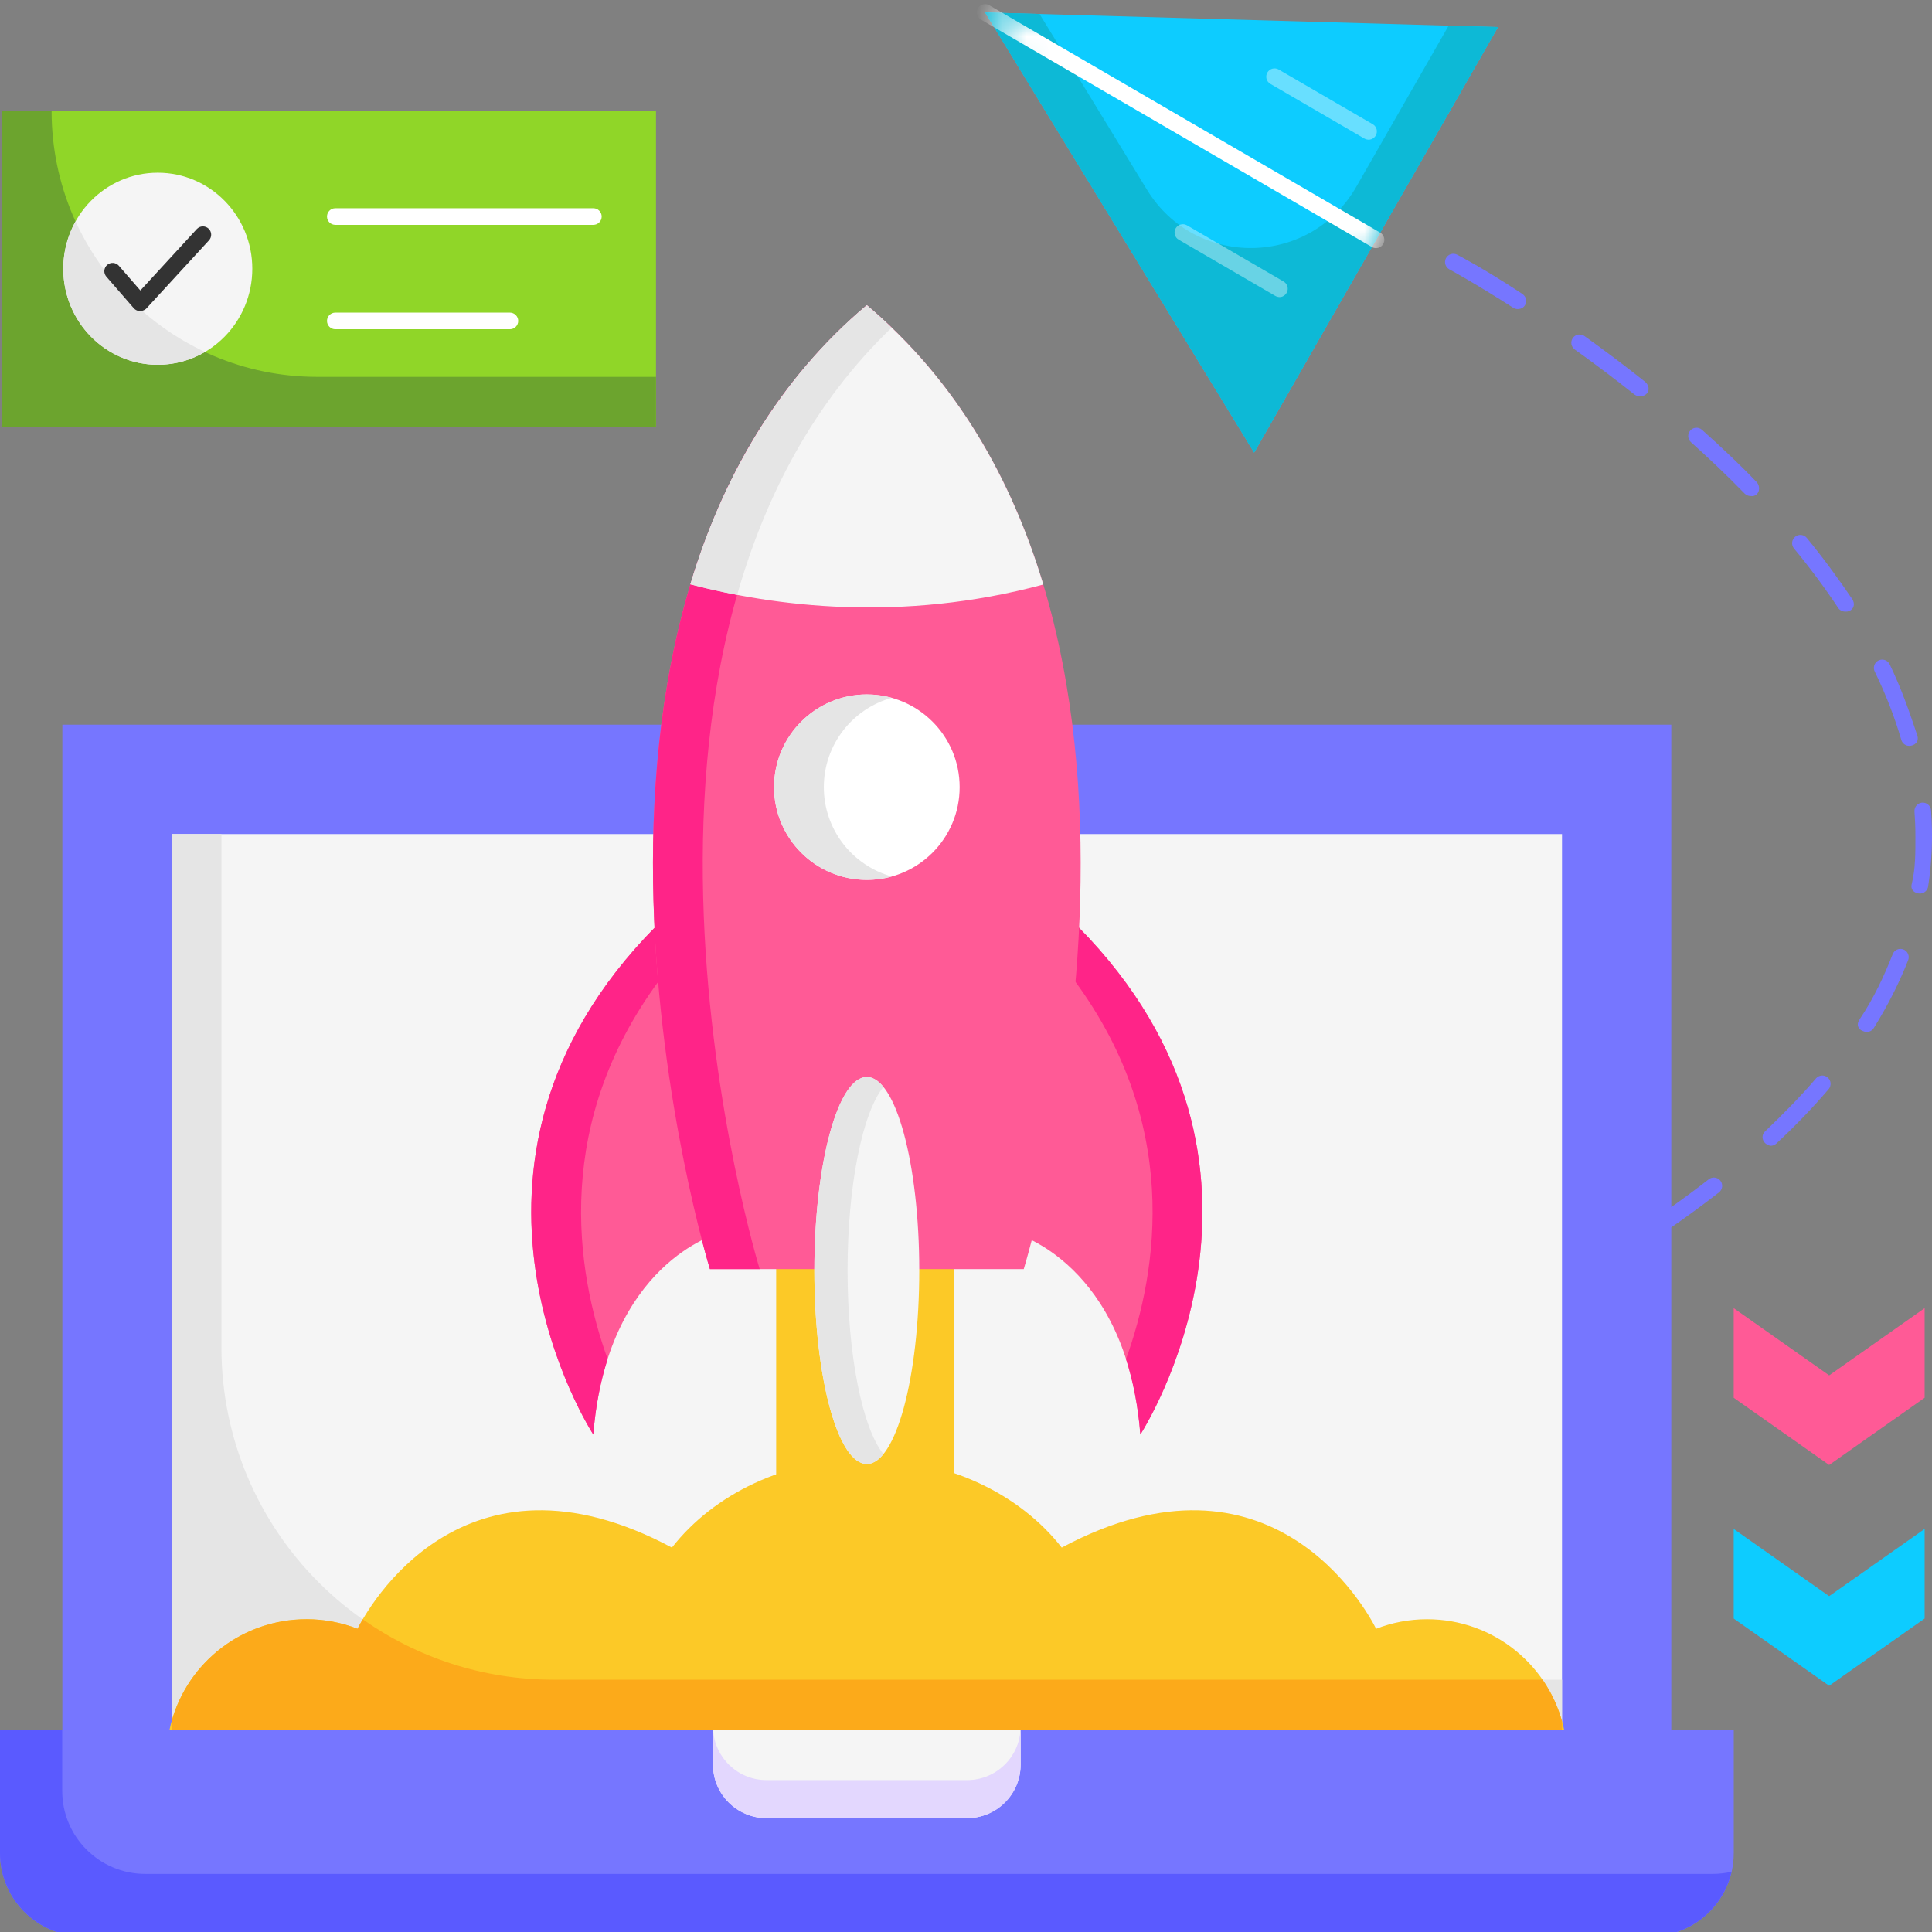
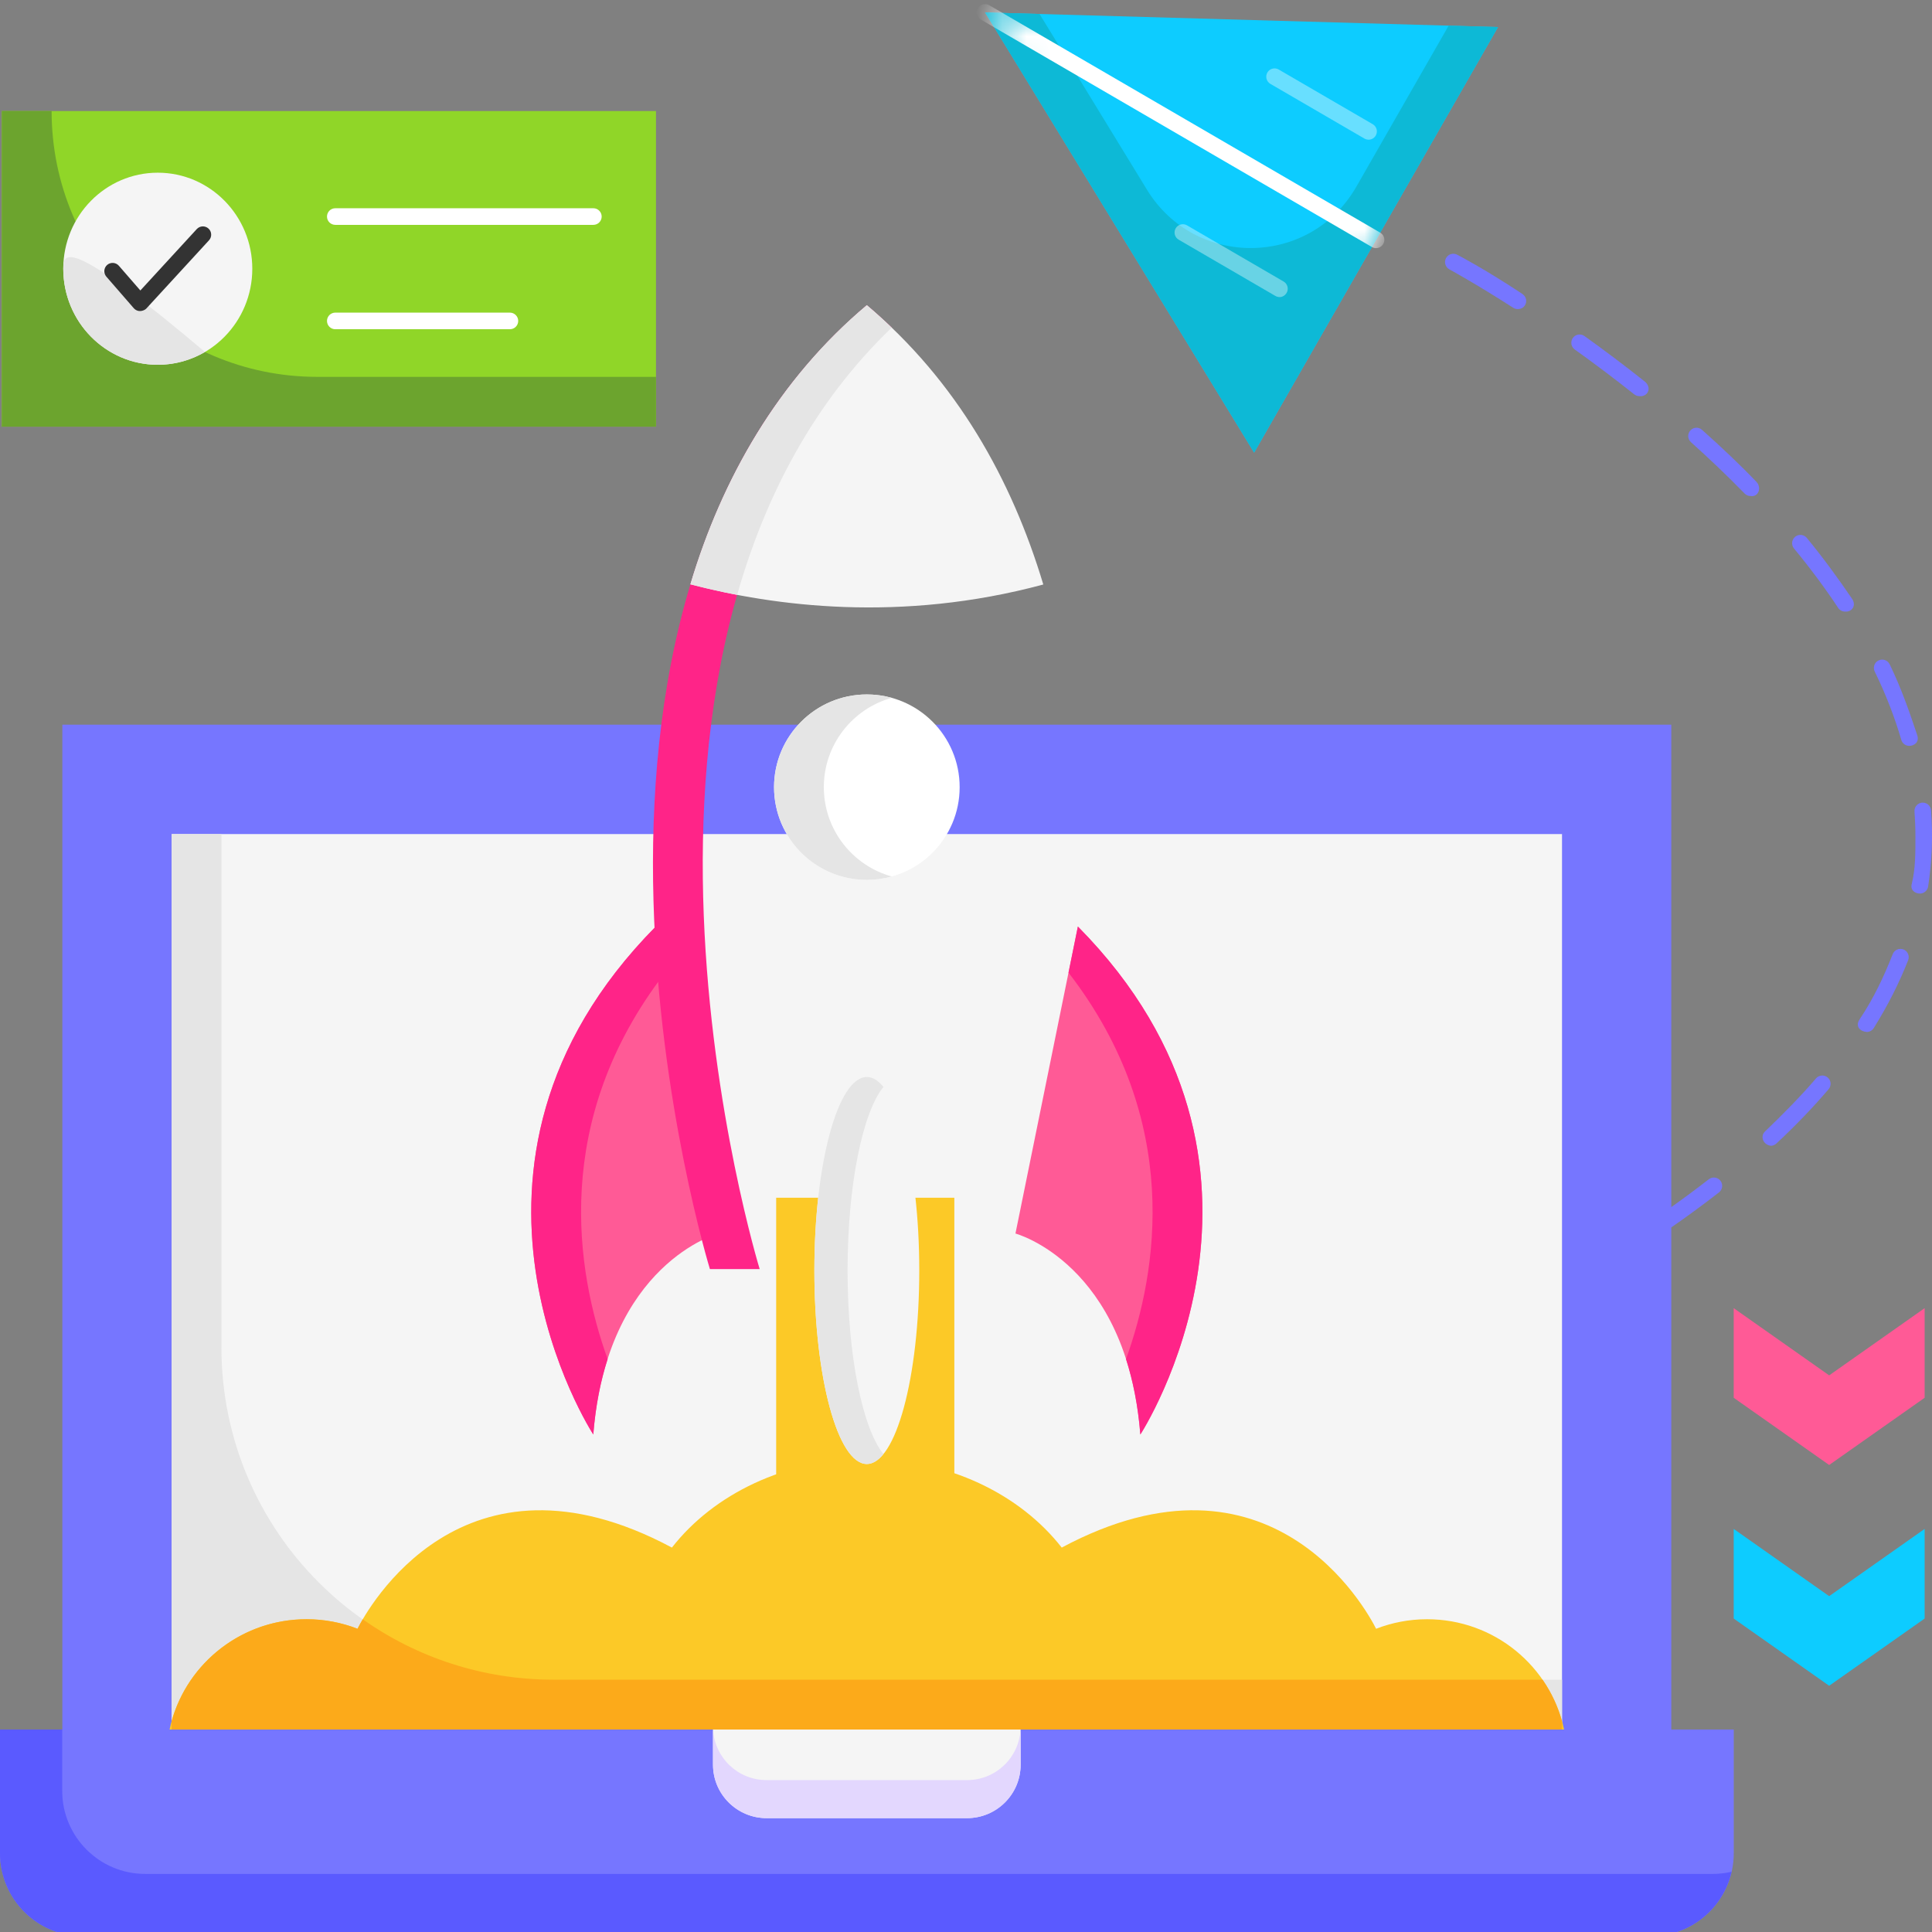
<svg xmlns="http://www.w3.org/2000/svg" width="80" height="80" viewBox="0 0 80 80" fill="none">
  <rect x="0" y="0" width="80" height="80" fill="#808080" stroke="none" />
  <g clip-path="url(#clip0_292_2)">
    <path d="M0.076 4.598H27.163V17.667H0.076V4.598Z" fill="#90D628" />
    <path d="M2.137 4.598H0.076V17.667H27.163V15.605H13.138C7.062 15.605 2.137 10.677 2.137 4.598Z" fill="#6CA42E" />
    <path d="M6.533 15.105C8.695 15.105 10.447 13.324 10.447 11.128C10.447 8.932 8.695 7.151 6.533 7.151C4.372 7.151 2.62 8.932 2.62 11.128C2.62 13.324 4.372 15.105 6.533 15.105Z" fill="#F5F5F5" />
-     <path d="M6.533 15.105C7.245 15.105 7.912 14.911 8.487 14.574C6.117 13.463 4.218 11.547 3.129 9.167C2.794 9.766 2.619 10.442 2.62 11.129C2.62 13.325 4.372 15.105 6.533 15.105Z" fill="#E5E5E5" />
+     <path d="M6.533 15.105C7.245 15.105 7.912 14.911 8.487 14.574C2.794 9.766 2.619 10.442 2.62 11.129C2.62 13.325 4.372 15.105 6.533 15.105Z" fill="#E5E5E5" />
    <path d="M5.546 12.77L4.401 11.452C4.343 11.383 4.314 11.294 4.32 11.204C4.327 11.114 4.369 11.03 4.437 10.97C4.506 10.911 4.595 10.881 4.685 10.887C4.775 10.893 4.859 10.934 4.919 11.001L5.812 12.028L8.154 9.479C8.217 9.414 8.302 9.377 8.391 9.374C8.481 9.372 8.568 9.404 8.634 9.465C8.7 9.525 8.739 9.609 8.744 9.699C8.749 9.788 8.719 9.876 8.66 9.944L6.058 12.777C5.993 12.848 5.744 12.973 5.546 12.77Z" fill="#333333" />
    <path d="M24.57 9.311H13.883C13.792 9.311 13.705 9.274 13.64 9.21C13.576 9.145 13.54 9.058 13.54 8.967C13.54 8.876 13.576 8.788 13.64 8.724C13.705 8.659 13.792 8.623 13.883 8.623H24.57C24.662 8.623 24.749 8.659 24.813 8.724C24.878 8.788 24.914 8.876 24.914 8.967C24.914 9.058 24.878 9.145 24.813 9.21C24.749 9.274 24.662 9.311 24.57 9.311ZM21.114 13.633H13.883C13.792 13.633 13.705 13.597 13.64 13.532C13.576 13.468 13.54 13.38 13.54 13.289C13.54 13.198 13.576 13.111 13.64 13.046C13.705 12.982 13.792 12.945 13.883 12.945H21.114C21.205 12.945 21.293 12.982 21.357 13.046C21.422 13.111 21.458 13.198 21.458 13.289C21.458 13.38 21.422 13.468 21.357 13.532C21.293 13.597 21.205 13.633 21.114 13.633Z" fill="white" />
    <path d="M40.791 0.515L51.931 18.741L62.029 1.121L40.791 0.515Z" fill="#0DCCFF" />
    <path d="M47.492 7.853L43.046 0.579L40.791 0.515L51.931 18.741L62.029 1.121L59.985 1.062L56.164 7.73C54.254 11.063 49.495 11.13 47.492 7.853Z" fill="#0DB9D6" />
    <mask id="mask0_292_2" style="mask-type:luminance" maskUnits="userSpaceOnUse" x="40" y="0" width="23" height="19">
      <path d="M40.791 0.515L51.931 18.741L62.029 1.121L40.791 0.515Z" fill="white" />
    </mask>
    <g mask="url(#mask0_292_2)">
      <path d="M56.98 10.275C56.919 10.275 56.859 10.259 56.807 10.228L40.618 0.812C40.539 0.766 40.482 0.691 40.459 0.602C40.435 0.514 40.448 0.421 40.494 0.342C40.516 0.303 40.547 0.269 40.582 0.241C40.618 0.214 40.659 0.194 40.703 0.182C40.746 0.171 40.792 0.168 40.837 0.174C40.881 0.18 40.924 0.195 40.963 0.217L57.152 9.634C57.218 9.672 57.269 9.73 57.297 9.8C57.326 9.87 57.331 9.948 57.311 10.021C57.291 10.093 57.248 10.158 57.188 10.204C57.129 10.25 57.055 10.275 56.98 10.275Z" fill="white" />
    </g>
    <path d="M52.807 12.252L48.807 9.925C48.728 9.879 48.67 9.804 48.647 9.716C48.624 9.628 48.636 9.534 48.682 9.455C48.705 9.416 48.735 9.382 48.771 9.355C48.807 9.327 48.848 9.307 48.891 9.296C48.935 9.284 48.98 9.281 49.025 9.287C49.07 9.293 49.113 9.308 49.152 9.331L53.152 11.658C53.231 11.703 53.288 11.779 53.311 11.867C53.335 11.955 53.322 12.049 53.276 12.127C53.213 12.237 53.039 12.38 52.807 12.252ZM56.497 5.737L52.604 3.473C52.525 3.427 52.468 3.352 52.444 3.264C52.421 3.175 52.434 3.082 52.479 3.003C52.502 2.964 52.532 2.93 52.568 2.902C52.604 2.875 52.645 2.855 52.688 2.843C52.732 2.832 52.777 2.829 52.822 2.835C52.867 2.841 52.91 2.856 52.949 2.879L56.842 5.143C56.921 5.189 56.978 5.264 57.002 5.352C57.025 5.44 57.012 5.534 56.967 5.613C56.903 5.723 56.721 5.86 56.497 5.737Z" fill="white" fill-opacity="0.376" />
    <path d="M70.478 17.799C70.445 17.769 70.406 17.746 70.363 17.731C70.32 17.716 70.275 17.709 70.23 17.712C70.185 17.714 70.141 17.726 70.1 17.745C70.06 17.765 70.023 17.792 69.993 17.826C69.963 17.86 69.94 17.899 69.925 17.941C69.91 17.984 69.904 18.029 69.906 18.074C69.909 18.119 69.92 18.163 69.94 18.204C69.959 18.244 69.987 18.281 70.02 18.311C70.784 18.994 71.524 19.702 72.24 20.435C72.308 20.504 72.397 20.539 72.486 20.539C72.817 20.595 72.953 20.187 72.732 19.955C72.038 19.228 71.272 18.51 70.478 17.799ZM75.201 44.649C74.572 45.387 73.851 46.116 73.088 46.849C72.874 47.053 73.003 47.397 73.322 47.444C73.406 47.444 73.49 47.413 73.556 47.351C74.348 46.612 75.078 45.853 75.724 45.095C75.781 45.026 75.808 44.937 75.8 44.847C75.792 44.758 75.749 44.675 75.681 44.617C75.612 44.558 75.524 44.529 75.434 44.535C75.345 44.541 75.261 44.582 75.201 44.649ZM65.209 14.473C66.044 15.07 66.864 15.689 67.668 16.328C67.731 16.378 67.807 16.402 67.882 16.402C68.222 16.449 68.43 16.055 68.096 15.79C67.282 15.144 66.453 14.518 65.608 13.914C65.571 13.888 65.53 13.869 65.486 13.859C65.442 13.849 65.396 13.848 65.352 13.855C65.307 13.862 65.265 13.879 65.226 13.902C65.188 13.926 65.155 13.957 65.129 13.994C65.103 14.031 65.084 14.072 65.073 14.116C65.063 14.16 65.062 14.206 65.069 14.25C65.077 14.295 65.093 14.337 65.117 14.376C65.141 14.414 65.172 14.447 65.209 14.473ZM60.016 11.154C60.026 11.16 61.076 11.728 62.657 12.743C62.715 12.78 62.779 12.798 62.842 12.798C63.2 12.804 63.329 12.364 63.028 12.165C61.437 11.112 60.385 10.572 60.342 10.549C60.302 10.528 60.258 10.514 60.214 10.51C60.169 10.505 60.123 10.509 60.08 10.522C60.037 10.535 59.997 10.557 59.962 10.585C59.927 10.614 59.898 10.649 59.876 10.688C59.833 10.769 59.824 10.863 59.85 10.95C59.876 11.037 59.936 11.111 60.016 11.154ZM70.757 48.831C70.248 49.227 69.731 49.611 69.205 49.983V30.008H2.582V71.615H69.205V50.824C69.876 50.359 70.535 49.875 71.18 49.374C71.251 49.318 71.298 49.235 71.309 49.145C71.32 49.054 71.295 48.963 71.239 48.891C71.183 48.819 71.101 48.773 71.01 48.761C70.92 48.75 70.829 48.775 70.757 48.831ZM79.389 30.445C79.071 29.487 78.724 28.489 78.249 27.511C78.23 27.47 78.202 27.433 78.168 27.402C78.135 27.371 78.095 27.348 78.052 27.332C78.009 27.317 77.964 27.31 77.918 27.313C77.873 27.315 77.828 27.327 77.787 27.347C77.746 27.367 77.709 27.395 77.679 27.429C77.649 27.463 77.626 27.503 77.611 27.547C77.597 27.59 77.591 27.636 77.594 27.681C77.598 27.727 77.61 27.771 77.631 27.812C78.089 28.755 78.458 29.705 78.729 30.637C78.749 30.708 78.793 30.771 78.852 30.816C78.912 30.86 78.984 30.884 79.058 30.885C79.267 30.881 79.483 30.731 79.389 30.445ZM74.82 22.279C74.792 22.243 74.757 22.213 74.716 22.191C74.677 22.169 74.632 22.155 74.587 22.151C74.542 22.146 74.496 22.15 74.452 22.163C74.408 22.177 74.368 22.198 74.332 22.227C74.297 22.256 74.268 22.292 74.247 22.333C74.225 22.373 74.213 22.417 74.209 22.463C74.205 22.508 74.21 22.554 74.224 22.598C74.238 22.641 74.26 22.681 74.29 22.716C74.962 23.532 75.576 24.358 76.114 25.17C76.18 25.27 76.289 25.324 76.401 25.324C76.681 25.349 76.882 25.077 76.687 24.791C76.125 23.965 75.507 23.113 74.82 22.279ZM79.96 33.548C79.951 33.458 79.908 33.375 79.839 33.316C79.77 33.258 79.681 33.229 79.591 33.236C79.501 33.243 79.418 33.285 79.358 33.353C79.299 33.421 79.269 33.51 79.275 33.6C79.3 33.937 79.313 34.275 79.313 34.613C79.313 35.278 79.321 35.96 79.161 36.604C79.094 36.874 79.314 36.999 79.501 37C79.583 37 79.662 36.971 79.724 36.917C79.786 36.864 79.827 36.79 79.84 36.709C80.001 35.663 80.041 34.602 79.96 33.548ZM78.818 39.314C78.776 39.298 78.731 39.29 78.686 39.291C78.641 39.291 78.596 39.301 78.555 39.319C78.513 39.337 78.476 39.364 78.445 39.396C78.414 39.429 78.389 39.467 78.373 39.509C78.019 40.413 77.587 41.338 77.005 42.205C76.803 42.506 77.034 42.713 77.296 42.731C77.411 42.731 77.522 42.674 77.588 42.57C78.164 41.649 78.643 40.703 79.012 39.76C79.029 39.718 79.037 39.673 79.036 39.628C79.035 39.582 79.025 39.538 79.007 39.496C78.989 39.455 78.963 39.418 78.931 39.386C78.898 39.355 78.86 39.331 78.818 39.314Z" fill="#7676FF" />
    <path d="M7.107 34.537H64.68V71.616H7.107V34.537Z" fill="#F5F5F5" />
    <path d="M9.169 34.537H7.107V71.616H64.68V69.552H22.918C15.325 69.552 9.169 63.393 9.169 55.796L9.169 34.537Z" fill="#E5E5E5" />
    <path d="M68.354 80.173H3.437C1.539 80.173 0 78.633 0 76.734V71.615H71.791V76.734C71.791 78.633 70.252 80.173 68.354 80.173Z" fill="#7676FF" />
    <path d="M6.013 77.595C4.115 77.595 2.576 76.055 2.576 74.156V71.615H0V76.734C0 78.633 1.539 80.173 3.437 80.173H68.354C69.987 80.173 71.351 79.032 71.701 77.505C71.448 77.564 71.19 77.594 70.93 77.595H6.013Z" fill="#5A5AFF" />
    <path d="M40.04 75.285H31.747C30.519 75.285 29.524 74.29 29.524 73.063V71.615H42.262V73.063C42.262 74.29 41.267 75.285 40.04 75.285Z" fill="#F5F5F5" />
    <path d="M40.045 73.71H31.741C30.554 73.71 29.588 72.781 29.53 71.615H29.524V73.08C29.524 74.298 30.517 75.285 31.741 75.285H40.045C41.27 75.285 42.262 74.298 42.262 73.08V71.615H42.257C42.198 72.781 41.232 73.71 40.045 73.71Z" fill="#E3D7FE" />
    <path d="M59.091 67.049C58.347 67.049 57.636 67.19 56.982 67.444C56.581 66.651 52.639 59.443 43.964 64.082C42.235 61.87 39.267 60.409 35.893 60.409C32.52 60.409 29.551 61.87 27.822 64.082C19.148 59.443 15.205 66.651 14.804 67.444C14.132 67.183 13.417 67.049 12.695 67.049C9.905 67.049 7.577 69.007 7.021 71.615H64.765C64.21 69.007 61.881 67.049 59.091 67.049Z" fill="#FCC927" />
    <path d="M64.68 71.272C64.508 70.657 64.236 70.076 63.873 69.552H22.918C19.978 69.552 17.255 68.625 15.02 67.052C14.944 67.18 14.872 67.311 14.805 67.444C14.132 67.182 13.417 67.048 12.695 67.049C10.03 67.049 7.786 68.837 7.107 71.272V71.615H64.68V71.272Z" fill="#FCAA1A" />
    <path d="M28.421 66.995H30.402C31.362 66.995 32.14 66.216 32.14 65.256V49.595H39.517V65.256C39.517 66.216 40.295 66.995 41.254 66.995H43.366" fill="#FCC927" />
    <path d="M27.153 38.366C17.328 48.305 24.567 59.399 24.567 59.399C25.124 52.311 29.739 51.078 29.739 51.078L27.153 38.366Z" fill="#FF5A96" />
    <path d="M27.541 40.275L27.153 38.366C17.328 48.305 24.567 59.399 24.567 59.399C24.662 58.197 24.875 57.166 25.161 56.278C23.858 52.657 22.814 46.396 27.541 40.275Z" fill="#FF2488" />
    <path d="M44.633 38.366C54.459 48.305 47.219 59.399 47.219 59.399C46.662 52.311 42.048 51.078 42.048 51.078L44.633 38.366Z" fill="#FF5A96" />
    <path d="M44.245 40.275L44.633 38.366C54.459 48.305 47.219 59.399 47.219 59.399C47.124 58.197 46.911 57.166 46.626 56.278C47.929 52.657 48.973 46.396 44.245 40.275Z" fill="#FF2488" />
-     <path d="M35.893 12.638C21 25.197 29.396 52.551 29.396 52.551H42.391C42.391 52.552 50.786 25.197 35.893 12.638Z" fill="#FF5A96" />
    <path d="M36.924 13.566C36.59 13.245 36.247 12.936 35.893 12.638C21 25.197 29.396 52.551 29.396 52.551H31.457C31.457 52.552 23.459 26.492 36.924 13.566Z" fill="#FF2488" />
    <path d="M35.893 60.621C37.093 60.621 38.065 57.034 38.065 52.608C38.065 48.183 37.093 44.596 35.893 44.596C34.694 44.596 33.721 48.183 33.721 52.608C33.721 57.034 34.694 60.621 35.893 60.621Z" fill="#F5F5F5" />
    <path d="M36.581 45.007C36.365 44.742 36.134 44.596 35.894 44.596C34.694 44.596 33.722 48.183 33.722 52.608C33.722 57.034 34.694 60.621 35.894 60.621C36.134 60.621 36.365 60.475 36.581 60.209C35.718 59.148 35.096 56.148 35.096 52.608C35.096 49.069 35.718 46.068 36.581 45.007Z" fill="#E5E5E5" />
    <path d="M43.201 24.203C41.895 19.861 39.625 15.785 35.894 12.638C32.164 15.783 29.895 19.856 28.589 24.195C32.038 25.098 37.297 25.795 43.201 24.203Z" fill="#F5F5F5" />
    <path d="M36.921 13.569C36.589 13.246 36.246 12.936 35.893 12.638C32.327 15.615 29.899 19.77 28.588 24.195C29.182 24.35 29.83 24.499 30.524 24.632C31.689 20.548 33.683 16.678 36.921 13.569Z" fill="#E5E5E5" />
    <path d="M35.895 36.434C38.017 36.434 39.737 34.716 39.737 32.595C39.737 30.475 38.017 28.756 35.895 28.756C33.772 28.756 32.052 30.475 32.052 32.595C32.052 34.716 33.772 36.434 35.895 36.434Z" fill="white" />
    <path d="M34.113 32.594C34.113 30.831 35.303 29.346 36.925 28.896C36.59 28.802 36.243 28.755 35.895 28.755C33.772 28.755 32.052 30.474 32.052 32.594C32.052 34.715 33.772 36.434 35.895 36.434C36.252 36.434 36.597 36.384 36.925 36.293C35.303 35.843 34.113 34.358 34.113 32.594Z" fill="#E5E5E5" />
    <path d="M75.742 60.662L71.789 57.879V54.168L75.742 56.951L79.695 54.168V57.879L75.742 60.662Z" fill="#FF5A96" />
    <path d="M75.742 69.804L71.789 67.021V63.31L75.742 66.093L79.695 63.31V67.021L75.742 69.804Z" fill="#0DCCFF" />
  </g>
  <defs>
    <clipPath id="clip0_292_2">
      <rect width="80" height="80" fill="white" />
    </clipPath>
  </defs>
</svg>